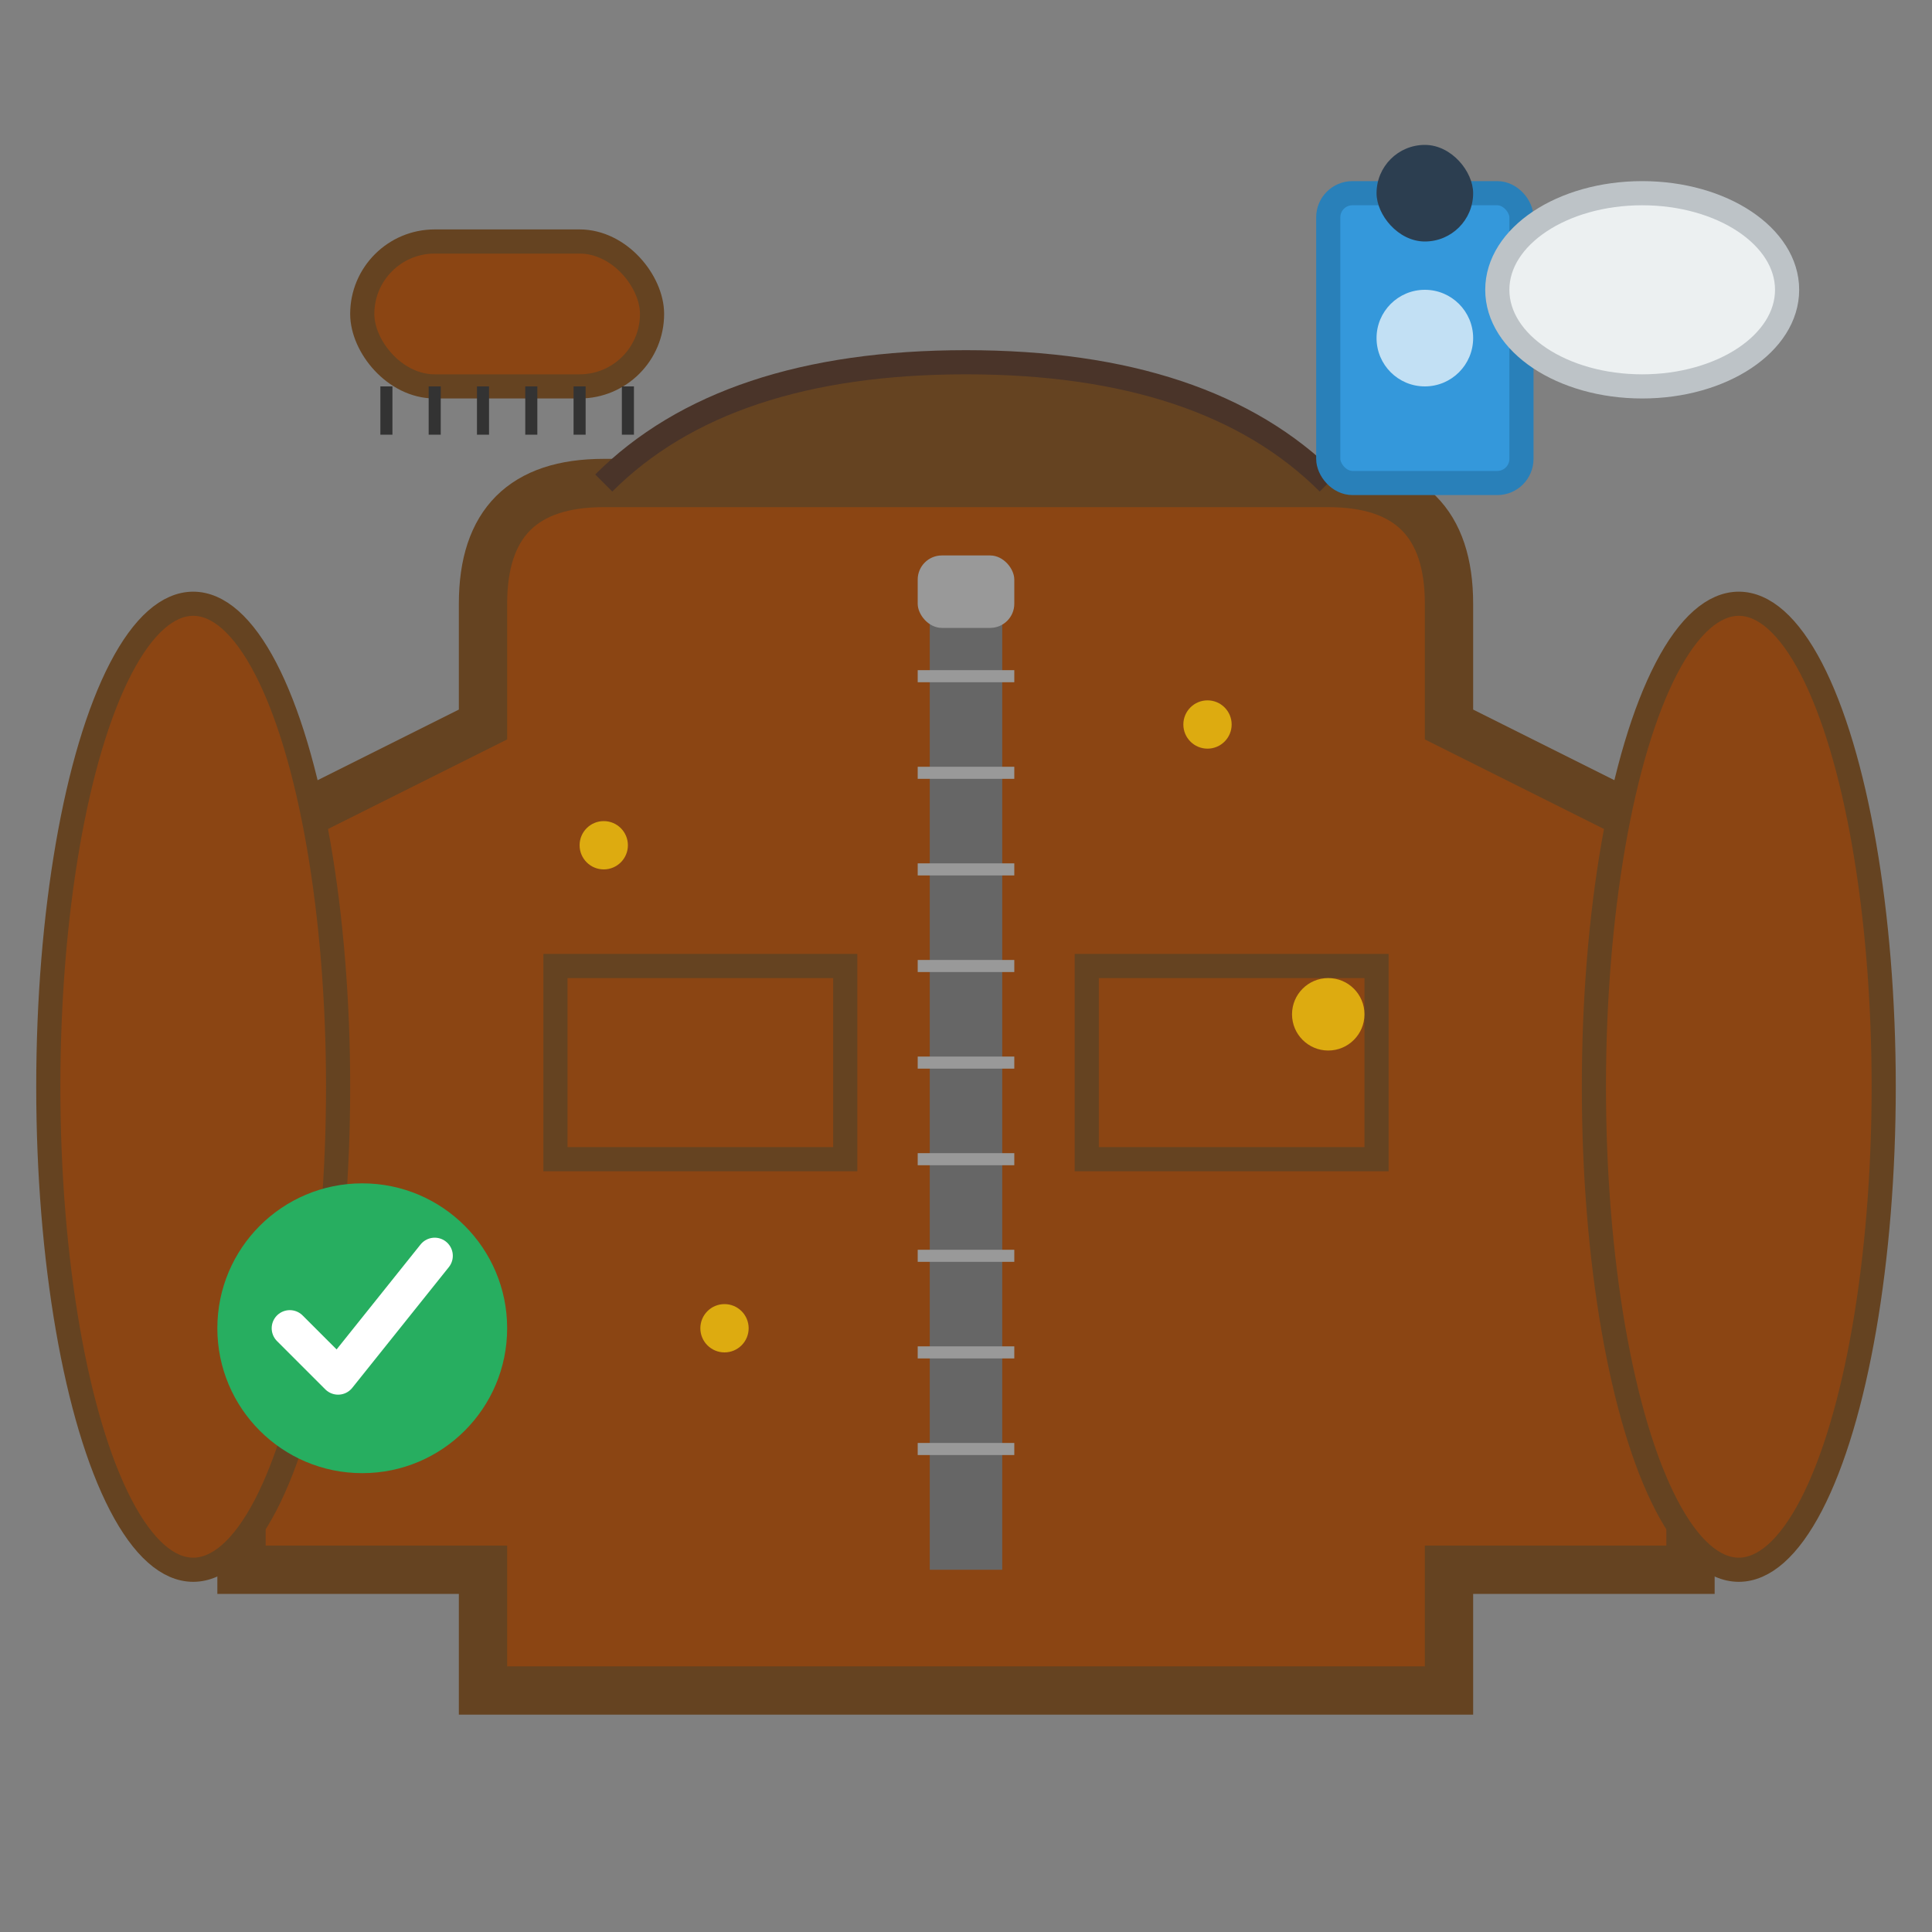
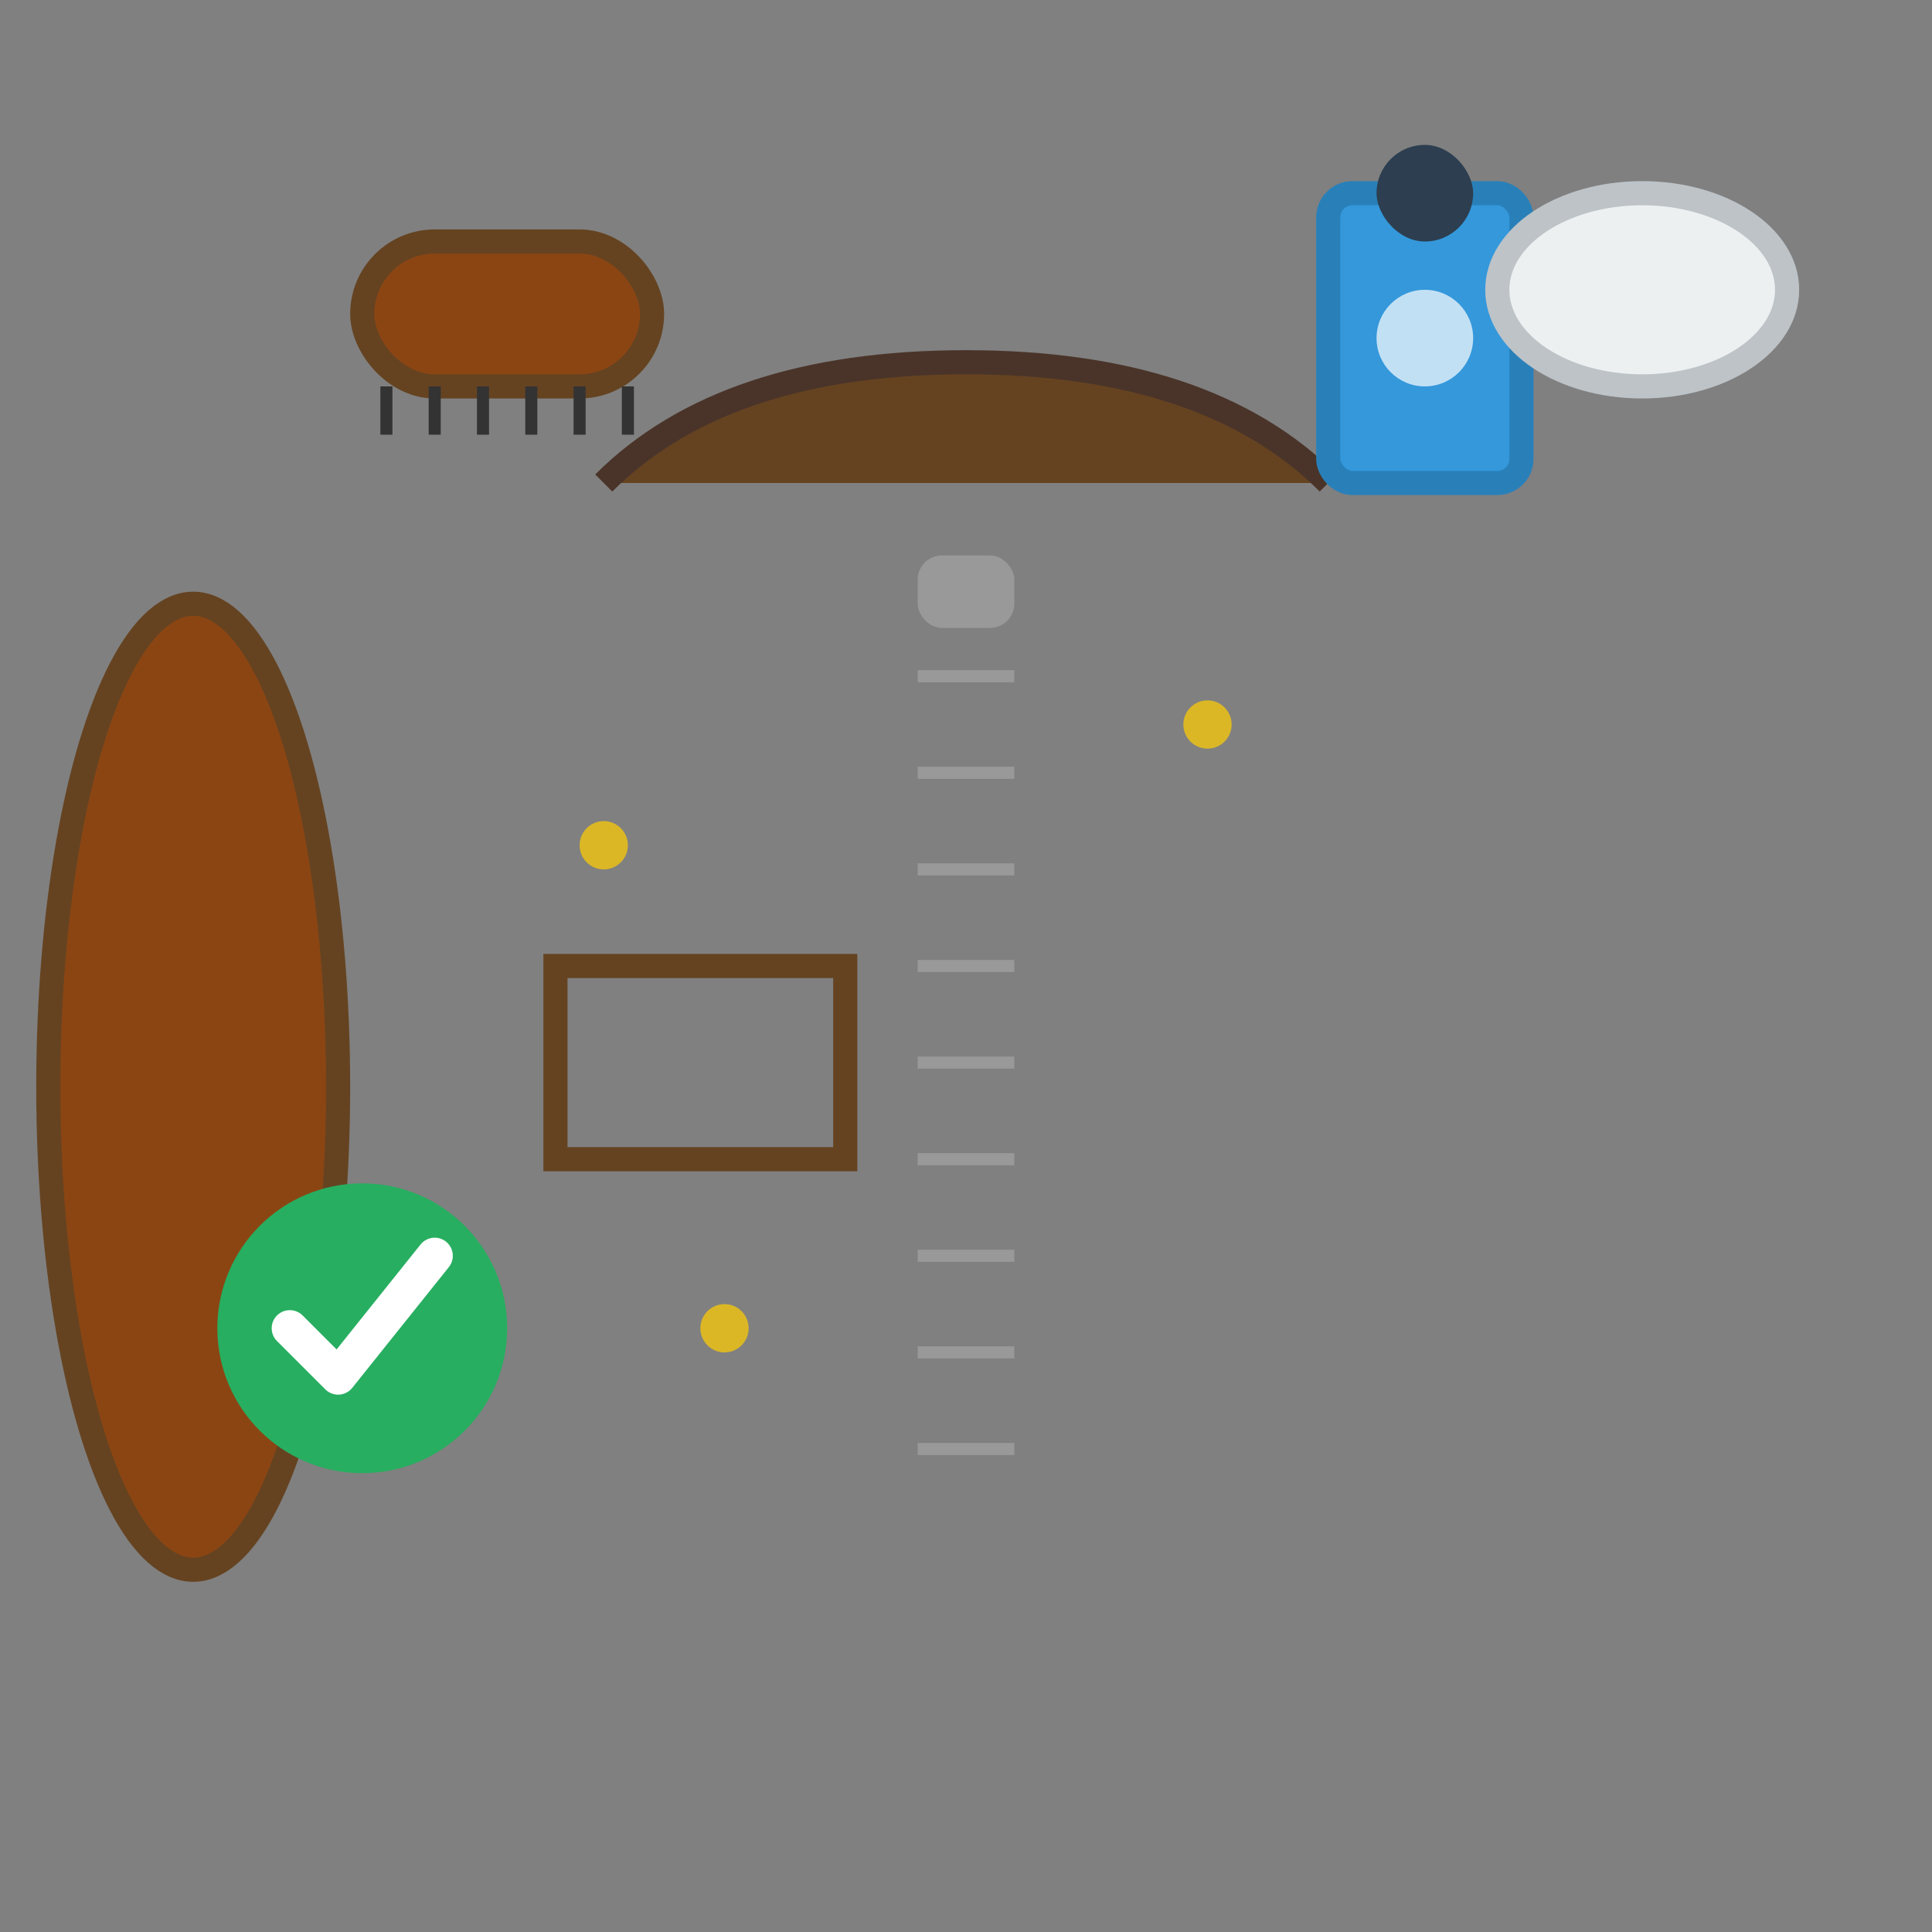
<svg xmlns="http://www.w3.org/2000/svg" width="80" height="80" viewBox="0 0 80 80" fill="none">
  <rect x="0" y="0" width="80" height="80" fill="#808080" stroke="none" />
-   <path d="M20 25 Q20 20 25 20 L55 20 Q60 20 60 25 L60 30 L70 35 L70 65 L60 65 L60 70 L20 70 L20 65 L10 65 L10 35 L20 30 Z" fill="#8b4513" stroke="#654321" stroke-width="2" />
  <path d="M25 20 Q30 15 40 15 Q50 15 55 20" fill="#654321" stroke="#4a3429" stroke-width="1" />
-   <line x1="40" y1="25" x2="40" y2="65" stroke="#666" stroke-width="3" />
  <rect x="38" y="23" width="4" height="3" fill="#999" rx="1" />
  <g stroke="#999" stroke-width="0.5">
    <line x1="38" y1="28" x2="42" y2="28" />
    <line x1="38" y1="32" x2="42" y2="32" />
    <line x1="38" y1="36" x2="42" y2="36" />
    <line x1="38" y1="40" x2="42" y2="40" />
    <line x1="38" y1="44" x2="42" y2="44" />
    <line x1="38" y1="48" x2="42" y2="48" />
    <line x1="38" y1="52" x2="42" y2="52" />
    <line x1="38" y1="56" x2="42" y2="56" />
    <line x1="38" y1="60" x2="42" y2="60" />
  </g>
-   <rect x="45" y="40" width="12" height="8" fill="none" stroke="#654321" stroke-width="1" />
  <rect x="23" y="40" width="12" height="8" fill="none" stroke="#654321" stroke-width="1" />
  <ellipse cx="8" cy="45" rx="6" ry="20" fill="#8b4513" stroke="#654321" stroke-width="1" />
-   <ellipse cx="72" cy="45" rx="6" ry="20" fill="#8b4513" stroke="#654321" stroke-width="1" />
  <rect x="15" y="10" width="12" height="6" fill="#8b4513" stroke="#654321" stroke-width="1" rx="3" />
  <g stroke="#333" stroke-width="0.5">
    <line x1="16" y1="16" x2="16" y2="18" />
    <line x1="18" y1="16" x2="18" y2="18" />
    <line x1="20" y1="16" x2="20" y2="18" />
    <line x1="22" y1="16" x2="22" y2="18" />
    <line x1="24" y1="16" x2="24" y2="18" />
    <line x1="26" y1="16" x2="26" y2="18" />
  </g>
  <rect x="55" y="8" width="8" height="12" fill="#3498db" stroke="#2980b9" stroke-width="1" rx="1" />
  <rect x="57" y="6" width="4" height="4" fill="#2c3e50" rx="2" />
  <circle cx="59" cy="14" r="2" fill="#fff" opacity="0.7" />
  <ellipse cx="68" cy="12" rx="6" ry="4" fill="#ecf0f1" stroke="#bdc3c7" stroke-width="1" />
  <g fill="#f1c40f" opacity="0.8">
    <circle cx="25" cy="35" r="1" />
-     <circle cx="55" cy="42" r="1.5" />
    <circle cx="30" cy="55" r="1" />
    <circle cx="50" cy="30" r="1" />
  </g>
  <circle cx="15" cy="55" r="6" fill="#27ae60" />
  <path d="M12 55 L14 57 L18 52" stroke="white" stroke-width="1.5" stroke-linecap="round" stroke-linejoin="round" />
</svg>